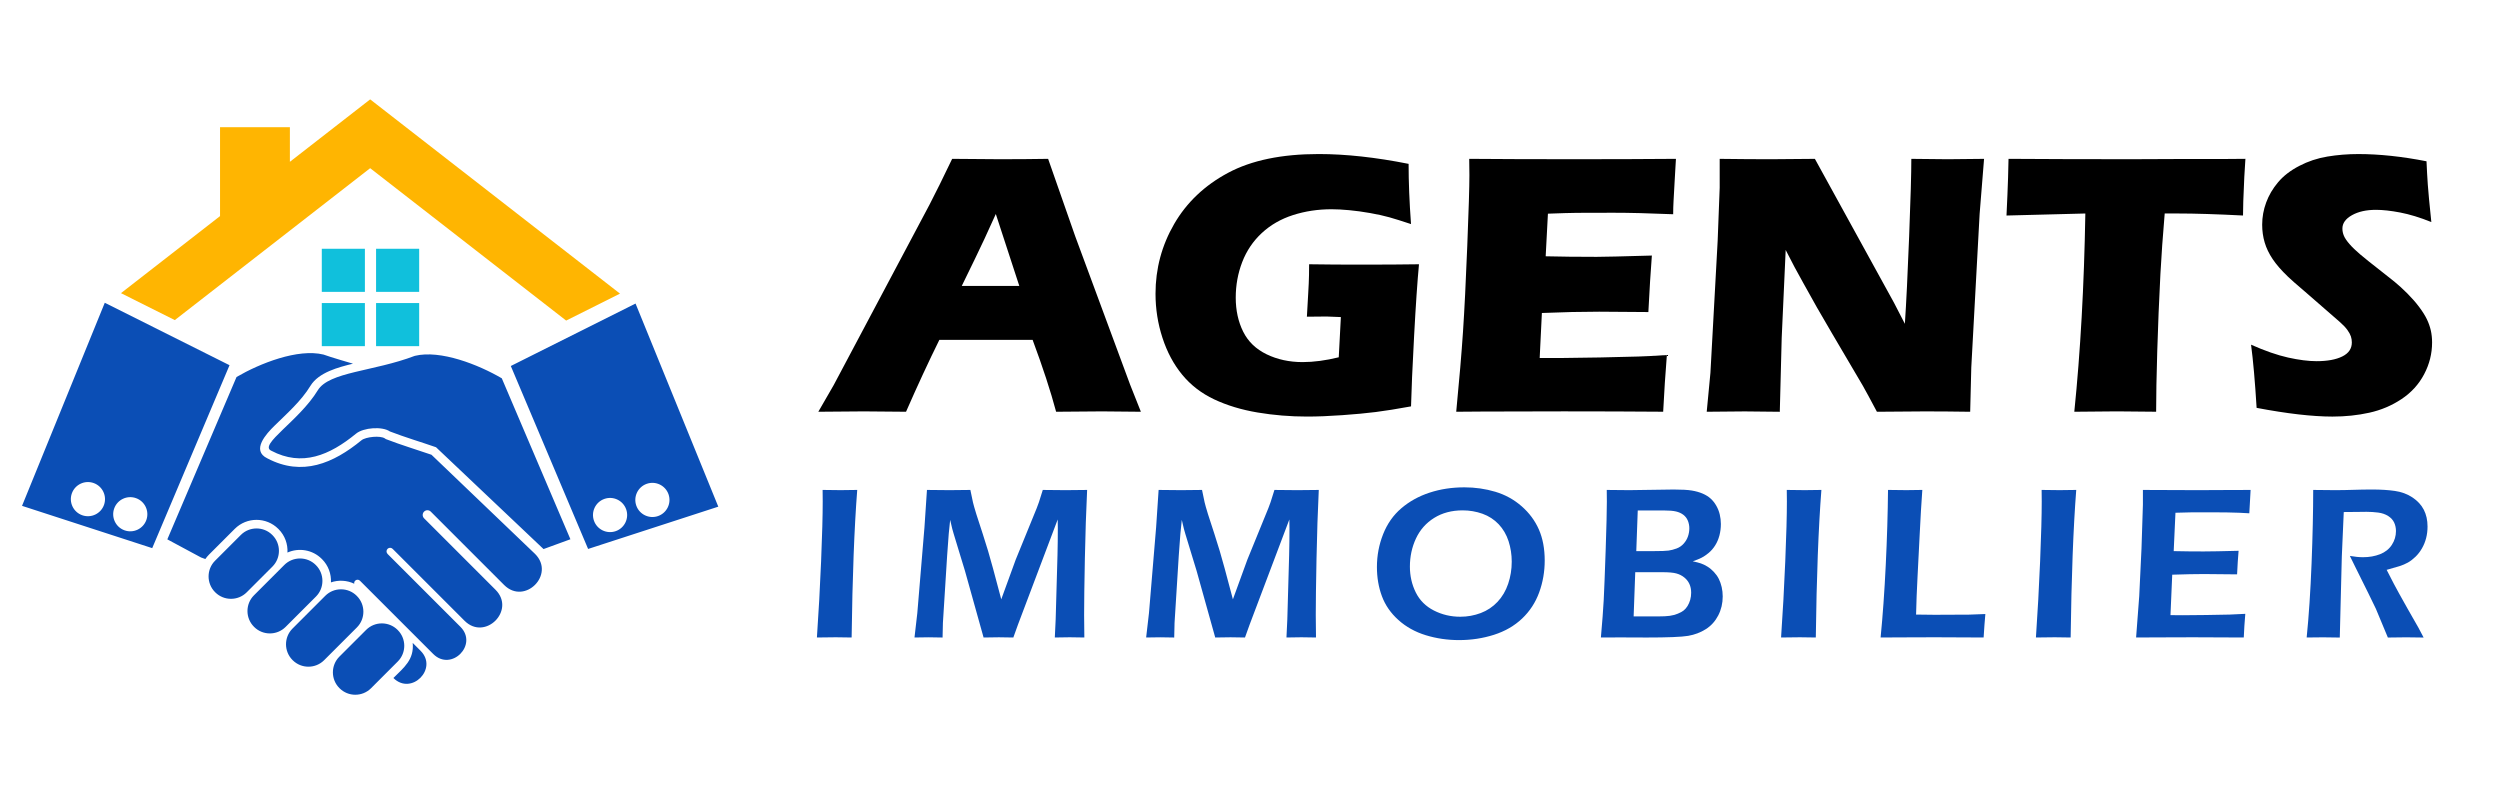
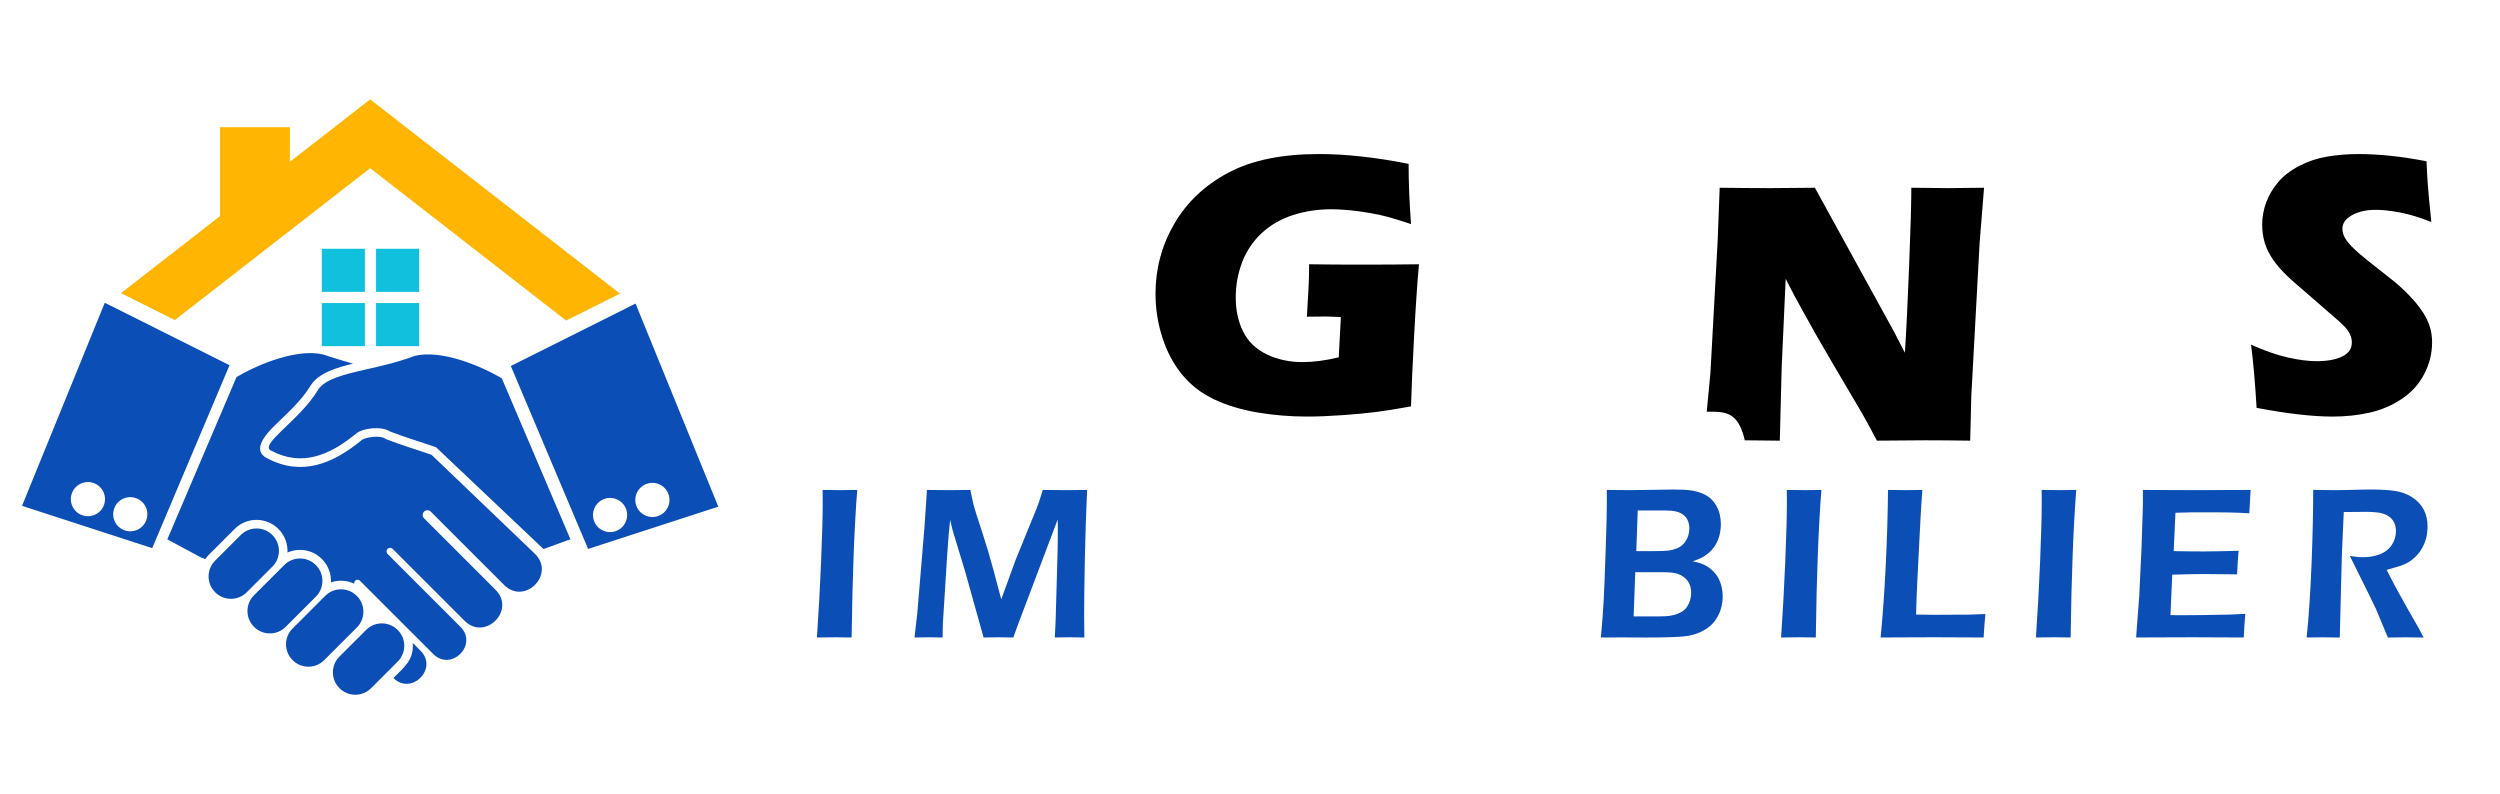
<svg xmlns="http://www.w3.org/2000/svg" version="1.1" id="Calque_1" x="0px" y="0px" width="236.111px" height="75px" viewBox="0 0 236.111 75" enable-background="new 0 0 236.111 75" xml:space="preserve">
  <path fill-rule="evenodd" clip-rule="evenodd" fill="#0B4EB5" d="M21.678,34.492L9.896,28.594L2.081,47.775l12.295,3.993  L21.678,34.492z M34.139,41.582c-2.651,2.176-5.601,3.438-8.88,1.712c-1.574-0.752-0.089-2.347,0.659-3.079  c1.186-1.164,2.529-2.342,3.399-3.772c0.78-1.28,2.658-1.762,4.021-2.095c0.005-0.001-2.169-0.628-2.786-0.862  c-2.417-0.589-6.01,0.832-8.213,2.12l-6.536,15.333l3.185,1.712l0.405,0.146c0.099-0.146,0.213-0.283,0.341-0.412l2.438-2.438  c1.132-1.132,2.979-1.132,4.111,0l0.022,0.022c0.606,0.605,0.888,1.419,0.844,2.217c1.068-0.475,2.367-0.275,3.24,0.598l0.022,0.021  c0.602,0.603,0.884,1.407,0.846,2.198c0.717-0.245,1.512-0.202,2.202,0.128c-0.021-0.103,0.008-0.214,0.089-0.292  c0.126-0.122,0.326-0.119,0.448,0.006c2.309,2.309,4.611,4.611,6.919,6.919c1.699,1.698,4.268-0.869,2.568-2.568l-6.88-6.88  L36.6,52.31c-0.13-0.135-0.127-0.349,0.006-0.478c0.134-0.131,0.348-0.128,0.478,0.006l6.79,6.79  c1.936,1.937,4.863-0.991,2.926-2.927l-6.744-6.745l-0.008-0.008c-0.172-0.176-0.169-0.46,0.008-0.632  c0.177-0.173,0.46-0.169,0.632,0.008l6.924,6.925c1.936,1.935,4.862-0.992,2.927-2.928l-9.789-9.372  c-1.407-0.486-2.833-0.909-4.222-1.446l-0.091-0.034l-0.081-0.057C35.929,41.113,34.542,41.253,34.139,41.582z M36.82,40.747  c1.454,0.562,2.926,0.992,4.36,1.492c3.385,3.207,6.77,6.411,10.154,9.617c0.847-0.31,1.692-0.617,2.539-0.926  c-2.16-5.068-4.32-10.135-6.481-15.201c-2.202-1.289-5.795-2.71-8.213-2.121c-3.907,1.489-8.098,1.499-9.168,3.256  c-1.747,2.871-5.615,5.146-4.39,5.704c2.898,1.533,5.503,0.44,8.004-1.612C34.338,40.373,36.113,40.254,36.82,40.747z   M25.733,53.507c0.815-0.815,0.815-2.149,0-2.965l-0.021-0.022c-0.816-0.814-2.149-0.814-2.964,0l-2.438,2.438  c-0.815,0.814-0.815,2.149,0,2.965l0.022,0.022c0.815,0.814,2.149,0.814,2.964,0L25.733,53.507z M29.818,53.356  c-0.815-0.815-2.149-0.815-2.965,0l-2.87,2.871c-0.815,0.815-0.815,2.149,0,2.964l0.022,0.023c0.815,0.813,2.149,0.813,2.964,0  l2.871-2.871c0.815-0.815,0.815-2.148,0-2.965L29.818,53.356z M30.721,56.269l-3.098,3.099c-0.815,0.815-0.815,2.148,0,2.965  l0.022,0.022c0.815,0.814,2.149,0.814,2.964,0l3.099-3.099c0.815-0.815,0.815-2.15,0-2.965l-0.021-0.022  C32.871,55.453,31.537,55.453,30.721,56.269z M34.582,59.487l-2.531,2.53c-0.815,0.815-0.815,2.149,0,2.965l0.022,0.022  c0.815,0.814,2.149,0.814,2.965,0l2.53-2.531c0.816-0.815,0.816-2.149,0-2.964l-0.021-0.022  C36.731,58.672,35.397,58.672,34.582,59.487z M38.978,60.72c0.147,1.588-0.831,2.321-1.823,3.313  c1.688,1.688,4.256-0.881,2.568-2.568L38.978,60.72z M9.824,47.683c0.299-0.839-0.139-1.762-0.978-2.062  c-0.839-0.3-1.762,0.139-2.061,0.978c-0.299,0.84,0.139,1.762,0.978,2.062C8.603,48.959,9.525,48.521,9.824,47.683z M12.845,47.047  c-0.839-0.299-1.761,0.138-2.061,0.978c-0.299,0.839,0.138,1.763,0.978,2.061c0.838,0.3,1.762-0.139,2.061-0.978  S13.684,47.345,12.845,47.047z M57.076,47.121c-0.84,0.3-1.277,1.223-0.978,2.062s1.222,1.276,2.061,0.978s1.276-1.222,0.978-2.061  C58.837,47.26,57.915,46.822,57.076,47.121z M61.074,45.696c-0.839,0.299-1.277,1.222-0.978,2.062  c0.299,0.839,1.222,1.276,2.061,0.978c0.838-0.3,1.276-1.222,0.978-2.062C62.835,45.835,61.913,45.397,61.074,45.696z   M48.243,34.567l11.781-5.898l7.815,19.182l-1.843,0.599l-10.452,3.395L48.243,34.567z" />
  <rect x="35.518" y="28.622" fill-rule="evenodd" clip-rule="evenodd" fill="#10C0DC" width="4.071" height="4.071" />
  <rect x="35.518" y="23.494" fill-rule="evenodd" clip-rule="evenodd" fill="#10C0DC" width="4.071" height="4.071" />
  <rect x="30.391" y="28.622" fill-rule="evenodd" clip-rule="evenodd" fill="#10C0DC" width="4.071" height="4.071" />
  <rect x="30.391" y="23.494" fill-rule="evenodd" clip-rule="evenodd" fill="#10C0DC" width="4.071" height="4.071" />
  <polygon fill-rule="evenodd" clip-rule="evenodd" fill="#FFB501" points="16.509,30.231 34.96,15.884 53.47,30.277 58.554,27.731   55.91,25.675 34.96,9.385 27.378,15.281 27.378,12.011 20.781,12.011 20.781,20.41 14.011,25.675 11.425,27.686 " />
  <g>
    <g>
-       <path d="M77.285,38.888l1.454-2.52l9.051-17.044l0.963-1.907c0.28-0.561,0.671-1.365,1.173-2.415    c2.052,0.023,3.551,0.035,4.496,0.035c1.645,0,3.167-0.012,4.567-0.035l2.553,7.297l5.193,14.034l1.015,2.555    c-2.021-0.023-3.246-0.035-3.679-0.035c-0.981,0-2.423,0.012-4.327,0.035c-0.512-1.925-1.252-4.188-2.219-6.79h-8.808    c-1.014,2.054-2.063,4.316-3.147,6.79c-2.172-0.023-3.503-0.035-3.993-0.035C80.689,38.853,79.259,38.864,77.285,38.888z     M90.833,27.006h5.435c-1.351-4.111-2.09-6.376-2.219-6.795c-0.769,1.712-1.421,3.115-1.958,4.21L90.833,27.006z" />
      <path d="M123.638,24.958c1.599,0.024,3.121,0.035,4.567,0.035c2.474,0,4.41-0.011,5.81-0.035c-0.15,1.599-0.305,3.861-0.462,6.79    c-0.157,2.928-0.254,5.139-0.289,6.632c-1.342,0.245-2.453,0.423-3.333,0.533c-0.881,0.111-1.939,0.211-3.177,0.298    c-1.236,0.088-2.339,0.131-3.308,0.131c-1.586,0-3.144-0.128-4.672-0.384c-1.528-0.257-2.896-0.672-4.104-1.242    c-1.207-0.571-2.214-1.348-3.019-2.328c-0.806-0.98-1.427-2.141-1.863-3.482c-0.438-1.341-0.656-2.729-0.656-4.165    c0-2.368,0.589-4.566,1.767-6.597c1.178-2.029,2.872-3.636,5.083-4.82c2.211-1.184,5.066-1.776,8.566-1.776    c2.555,0,5.383,0.31,8.486,0.928c0,1.703,0.075,3.599,0.228,5.687c-0.84-0.28-1.521-0.492-2.038-0.639    c-0.52-0.146-1.126-0.279-1.82-0.402s-1.354-0.213-1.978-0.271c-0.624-0.059-1.181-0.088-1.671-0.088    c-1.283,0-2.497,0.184-3.64,0.551s-2.126,0.934-2.948,1.697c-0.822,0.765-1.438,1.677-1.847,2.739    c-0.408,1.062-0.612,2.181-0.612,3.359c0,1.201,0.233,2.271,0.7,3.211s1.207,1.653,2.222,2.144    c1.016,0.49,2.146,0.734,3.396,0.734c1.038,0,2.176-0.151,3.411-0.454l0.2-3.798c-0.76-0.035-1.21-0.053-1.351-0.053l-1.858,0.018    l0.122-2.152c0.012-0.233,0.029-0.568,0.053-1.006S123.638,25.717,123.638,24.958z" />
-       <path d="M137.532,38.888c0.292-3.01,0.505-5.53,0.64-7.56c0.135-2.03,0.27-4.728,0.403-8.093c0.135-3.366,0.202-5.597,0.202-6.693    l-0.018-1.54c2.753,0.023,6.083,0.035,9.99,0.035c3.604,0,6.782-0.012,9.535-0.035l-0.035,0.575    c-0.012,0.14-0.041,0.646-0.087,1.518l-0.105,1.9c-0.023,0.407-0.035,0.82-0.035,1.239c-2.252-0.094-4.141-0.141-5.669-0.141    c-1.681,0-2.814,0.003-3.404,0.009c-0.589,0.006-1.508,0.032-2.756,0.079l-0.212,4.024c1.377,0.035,2.98,0.053,4.813,0.053    c0.653,0,2.393-0.041,5.216-0.123c-0.116,1.494-0.227,3.272-0.331,5.337c-2.019-0.022-3.568-0.034-4.652-0.034    c-1.609,0-3.41,0.04-5.404,0.122l-0.208,4.252h2.011c0.595,0,1.825-0.018,3.69-0.052l3.619-0.088    c0.536-0.012,1.434-0.059,2.692-0.141c-0.14,1.727-0.256,3.512-0.349,5.355c-2.848-0.023-5.968-0.035-9.362-0.035l-7.699,0.018    L137.532,38.888z" />
-       <path d="M161.19,38.888l0.35-3.675l0.683-12.459l0.192-5.022v-2.729c1.811,0.023,3.411,0.035,4.802,0.035    c0.994,0,2.39-0.012,4.189-0.035l7.469,13.584l1.03,1.996c0.131-1.961,0.266-4.709,0.403-8.245    c0.139-3.536,0.207-5.98,0.207-7.335c1.434,0.023,2.581,0.035,3.443,0.035c0.396,0,1.538-0.012,3.426-0.035l-0.42,5.215    l-0.787,14.488l-0.104,4.183c-1.518-0.023-2.937-0.035-4.256-0.035c-1.097,0-2.614,0.012-4.552,0.035    c-0.606-1.144-1.055-1.973-1.347-2.486l-2.936-4.989c-0.967-1.633-1.858-3.197-2.674-4.691c-0.536-0.945-1.089-1.983-1.66-3.115    l-0.376,8.297l-0.18,6.985c-1.444-0.023-2.546-0.035-3.304-0.035C164.149,38.853,162.949,38.864,161.19,38.888z" />
-       <path d="M195.906,38.888c0.58-5.67,0.927-11.911,1.043-18.724l-7.447,0.192l0.088-1.942c0.046-1.038,0.081-2.176,0.104-3.412    c3.313,0.023,7.173,0.035,11.58,0.035l4.32-0.018h4.2l2.273-0.018l-0.105,1.714c-0.046,0.92-0.078,1.68-0.096,2.28    s-0.026,1.054-0.026,1.36c-2.495-0.128-4.552-0.192-6.172-0.192h-1.224c-0.176,2.062-0.311,3.965-0.405,5.711    c-0.129,2.504-0.229,4.935-0.299,7.292c-0.07,2.358-0.105,4.266-0.105,5.721c-1.913-0.023-3.148-0.035-3.708-0.035    C199.427,38.853,198.086,38.864,195.906,38.888z" />
+       <path d="M161.19,38.888l0.35-3.675l0.683-12.459l0.192-5.022c1.811,0.023,3.411,0.035,4.802,0.035    c0.994,0,2.39-0.012,4.189-0.035l7.469,13.584l1.03,1.996c0.131-1.961,0.266-4.709,0.403-8.245    c0.139-3.536,0.207-5.98,0.207-7.335c1.434,0.023,2.581,0.035,3.443,0.035c0.396,0,1.538-0.012,3.426-0.035l-0.42,5.215    l-0.787,14.488l-0.104,4.183c-1.518-0.023-2.937-0.035-4.256-0.035c-1.097,0-2.614,0.012-4.552,0.035    c-0.606-1.144-1.055-1.973-1.347-2.486l-2.936-4.989c-0.967-1.633-1.858-3.197-2.674-4.691c-0.536-0.945-1.089-1.983-1.66-3.115    l-0.376,8.297l-0.18,6.985c-1.444-0.023-2.546-0.035-3.304-0.035C164.149,38.853,162.949,38.864,161.19,38.888z" />
      <path d="M213.125,38.52c-0.151-2.484-0.327-4.474-0.525-5.967c1.309,0.584,2.475,0.988,3.497,1.216    c1.023,0.228,1.92,0.342,2.691,0.342c1.017,0,1.826-0.148,2.429-0.446c0.602-0.298,0.901-0.738,0.901-1.321    c0-0.198-0.028-0.388-0.087-0.568s-0.17-0.386-0.333-0.613c-0.164-0.227-0.397-0.475-0.702-0.743l-3.296-2.869    c-0.771-0.654-1.31-1.126-1.613-1.418c-0.62-0.595-1.103-1.148-1.447-1.662s-0.596-1.035-0.753-1.566    c-0.158-0.53-0.237-1.094-0.237-1.688c0-0.711,0.125-1.408,0.377-2.091c0.25-0.683,0.626-1.321,1.128-1.916    c0.501-0.596,1.167-1.108,1.995-1.54s1.715-0.727,2.659-0.884c0.945-0.157,1.919-0.236,2.923-0.236    c1.972,0,4.118,0.228,6.438,0.683c0.035,0.805,0.076,1.543,0.123,2.214c0.047,0.67,0.157,1.846,0.333,3.525    c-1.074-0.432-2.054-0.731-2.94-0.901c-0.887-0.169-1.65-0.253-2.292-0.253c-0.91,0-1.665,0.169-2.266,0.507    c-0.601,0.339-0.901,0.759-0.901,1.26c0,0.233,0.046,0.461,0.14,0.683s0.268,0.481,0.525,0.778    c0.257,0.298,0.595,0.625,1.015,0.98c0.421,0.355,1.078,0.884,1.977,1.583l1.261,0.998c0.373,0.304,0.776,0.671,1.208,1.102    c0.431,0.433,0.804,0.858,1.119,1.278s0.558,0.805,0.727,1.154s0.294,0.703,0.376,1.059c0.081,0.356,0.122,0.738,0.122,1.146    c0,1.05-0.25,2.051-0.752,3.001c-0.501,0.952-1.213,1.732-2.135,2.345c-0.922,0.613-1.934,1.042-3.036,1.286    c-1.102,0.245-2.266,0.367-3.49,0.367C218.392,39.342,216.006,39.068,213.125,38.52z" />
    </g>
    <g>
      <g>
        <path fill="#0B4EB5" d="M77.153,60.208c0.162-2.341,0.294-4.742,0.396-7.203s0.152-4.342,0.152-5.642l-0.01-1.092l1.706,0.02     c0.096,0,0.617-0.006,1.564-0.02c-0.278,3.58-0.454,8.227-0.529,13.937l-1.502-0.021C78.678,60.188,78.086,60.195,77.153,60.208z     " />
        <path fill="#0B4EB5" d="M86.369,60.208l0.266-2.307l0.676-8.107l0.235-3.522c0.973,0.014,1.683,0.02,2.132,0.02     c0.36,0,1.017-0.006,1.968-0.02c0.109,0.551,0.191,0.942,0.246,1.174c0.055,0.231,0.16,0.603,0.317,1.112     c0.157,0.511,0.358,1.131,0.604,1.859c0.361,1.103,0.685,2.191,0.972,3.268l0.778,2.919l1.365-3.747l1.987-4.87     c0.068-0.163,0.138-0.353,0.209-0.567c0.07-0.214,0.191-0.597,0.361-1.147c0.811,0.014,1.532,0.02,2.166,0.02     c0.422,0,1.097-0.006,2.022-0.02c-0.095,1.96-0.166,4.126-0.214,6.499c-0.048,2.372-0.07,4.144-0.07,5.313     c0,0.565,0.006,1.273,0.021,2.124c-0.675-0.013-1.135-0.021-1.38-0.021c-0.354,0-0.823,0.008-1.409,0.021     c0.041-0.694,0.067-1.267,0.081-1.716l0.172-6.074c0.021-0.857,0.031-1.702,0.031-2.533l-0.011-0.826l-3.753,9.935l-0.437,1.215     c-0.664-0.013-1.119-0.021-1.365-0.021c-0.308,0-0.789,0.008-1.445,0.021l-1.757-6.289c-0.062-0.226-0.205-0.695-0.43-1.409     l-0.633-2.083c-0.061-0.197-0.107-0.358-0.138-0.485c-0.03-0.126-0.097-0.406-0.198-0.842l-0.133,1.307     c-0.034,0.415-0.085,1.109-0.153,2.083l-0.398,6.33c-0.014,0.313-0.024,0.776-0.032,1.389l-1.316-0.021     C87.482,60.188,87.036,60.195,86.369,60.208z" />
-         <path fill="#0B4EB5" d="M108.247,60.208l0.267-2.307l0.676-8.107l0.235-3.522c0.973,0.014,1.683,0.02,2.131,0.02     c0.361,0,1.018-0.006,1.969-0.02c0.108,0.551,0.191,0.942,0.245,1.174c0.055,0.231,0.16,0.603,0.317,1.112     c0.157,0.511,0.358,1.131,0.604,1.859c0.361,1.103,0.685,2.191,0.972,3.268l0.778,2.919l1.365-3.747l1.987-4.87     c0.068-0.163,0.138-0.353,0.209-0.567c0.071-0.214,0.192-0.597,0.361-1.147c0.811,0.014,1.532,0.02,2.166,0.02     c0.422,0,1.097-0.006,2.022-0.02c-0.095,1.96-0.166,4.126-0.214,6.499c-0.047,2.372-0.07,4.144-0.07,5.313     c0,0.565,0.007,1.273,0.021,2.124c-0.675-0.013-1.135-0.021-1.379-0.021c-0.354,0-0.824,0.008-1.41,0.021     c0.041-0.694,0.067-1.267,0.081-1.716l0.172-6.074c0.021-0.857,0.031-1.702,0.031-2.533l-0.011-0.826l-3.753,9.935l-0.437,1.215     c-0.664-0.013-1.119-0.021-1.364-0.021c-0.309,0-0.79,0.008-1.446,0.021l-1.757-6.289c-0.062-0.226-0.204-0.695-0.43-1.409     l-0.634-2.083c-0.061-0.197-0.106-0.358-0.138-0.485c-0.03-0.126-0.097-0.406-0.198-0.842l-0.133,1.307     c-0.034,0.415-0.085,1.109-0.154,2.083l-0.397,6.33c-0.015,0.313-0.024,0.776-0.032,1.389l-1.315-0.021     C109.36,60.188,108.914,60.195,108.247,60.208z" />
-         <path fill="#0B4EB5" d="M138.303,46.026c1.014,0,1.987,0.14,2.92,0.418c0.933,0.279,1.76,0.734,2.481,1.363     c0.722,0.63,1.266,1.363,1.634,2.2s0.551,1.814,0.551,2.931c0,1.049-0.173,2.051-0.521,3.007     c-0.347,0.956-0.885,1.78-1.613,2.472c-0.728,0.69-1.614,1.202-2.66,1.536c-1.044,0.333-2.143,0.5-3.292,0.5     c-1.089,0-2.137-0.152-3.14-0.459c-1.004-0.308-1.868-0.786-2.593-1.44c-0.726-0.652-1.244-1.403-1.558-2.251     s-0.47-1.765-0.47-2.752c0-1.082,0.195-2.116,0.587-3.104c0.391-0.987,0.967-1.805,1.726-2.45     c0.759-0.646,1.647-1.138,2.665-1.471S137.133,46.026,138.303,46.026z M138.139,48.201c-1.027,0-1.922,0.236-2.685,0.71     c-0.762,0.473-1.336,1.119-1.721,1.939c-0.384,0.82-0.576,1.707-0.576,2.66c0,0.885,0.186,1.699,0.556,2.445     c0.371,0.745,0.941,1.313,1.711,1.705c0.769,0.392,1.6,0.587,2.49,0.587c0.675,0,1.317-0.116,1.931-0.347     c0.612-0.231,1.142-0.585,1.588-1.058c0.445-0.474,0.781-1.043,1.006-1.71c0.225-0.668,0.336-1.361,0.336-2.084     c0-0.673-0.1-1.319-0.3-1.939c-0.202-0.619-0.514-1.151-0.935-1.598c-0.423-0.445-0.931-0.775-1.527-0.99     C139.417,48.309,138.793,48.201,138.139,48.201z" />
        <path fill="#0B4EB5" d="M151.195,60.208c0.129-1.442,0.218-2.624,0.267-3.543c0.047-0.919,0.108-2.487,0.184-4.707     c0.075-2.219,0.112-3.744,0.112-4.574c0-0.251-0.003-0.623-0.01-1.112c0.857,0.014,1.568,0.02,2.134,0.02     c0.571,0,1.276-0.01,2.112-0.03c0.838-0.021,1.528-0.03,2.072-0.03c0.763,0,1.336,0.032,1.721,0.097     c0.385,0.065,0.727,0.162,1.026,0.291c0.299,0.13,0.552,0.288,0.756,0.476c0.203,0.187,0.379,0.407,0.524,0.664     c0.147,0.255,0.256,0.53,0.327,0.826s0.107,0.597,0.107,0.903c0,0.381-0.046,0.743-0.138,1.088     c-0.092,0.344-0.225,0.653-0.398,0.929c-0.174,0.276-0.376,0.511-0.607,0.705c-0.231,0.193-0.452,0.345-0.663,0.454     c-0.212,0.108-0.494,0.225-0.848,0.347c0.319,0.068,0.575,0.135,0.766,0.199s0.395,0.163,0.612,0.296     c0.219,0.133,0.424,0.303,0.617,0.51c0.194,0.208,0.35,0.428,0.465,0.659c0.116,0.232,0.206,0.489,0.271,0.771     c0.063,0.281,0.097,0.576,0.097,0.883c0,0.654-0.142,1.253-0.424,1.797c-0.283,0.545-0.672,0.976-1.17,1.292     c-0.496,0.316-1.053,0.526-1.669,0.633c-0.615,0.105-1.925,0.158-3.926,0.158l-2.471-0.01L151.195,60.208z M154.288,58.217h2.318     c0.47,0,0.836-0.019,1.097-0.056c0.263-0.038,0.513-0.104,0.751-0.2c0.238-0.095,0.425-0.197,0.562-0.307s0.258-0.249,0.363-0.42     c0.104-0.171,0.188-0.363,0.25-0.577c0.061-0.216,0.092-0.439,0.092-0.672c0-0.313-0.055-0.589-0.164-0.828     s-0.271-0.445-0.485-0.619c-0.214-0.175-0.465-0.301-0.75-0.379c-0.286-0.079-0.723-0.118-1.308-0.118h-2.574L154.288,58.217z      M154.538,52.05h1.639c0.699,0,1.169-0.017,1.41-0.051c0.24-0.034,0.494-0.101,0.758-0.198c0.266-0.1,0.489-0.253,0.672-0.461     c0.185-0.207,0.318-0.435,0.403-0.684c0.084-0.248,0.127-0.501,0.127-0.76c0-0.253-0.046-0.491-0.138-0.716     s-0.232-0.41-0.423-0.557c-0.19-0.146-0.42-0.251-0.688-0.315c-0.268-0.065-0.661-0.098-1.177-0.098h-2.445L154.538,52.05z" />
        <path fill="#0B4EB5" d="M168.213,60.208c0.162-2.341,0.294-4.742,0.396-7.203c0.103-2.461,0.153-4.342,0.153-5.642l-0.011-1.092     l1.706,0.02c0.097,0,0.617-0.006,1.564-0.02c-0.278,3.58-0.454,8.227-0.528,13.937l-1.503-0.021     C169.738,60.188,169.146,60.195,168.213,60.208z" />
        <path fill="#0B4EB5" d="M177.613,60.208c0.203-2.048,0.364-4.331,0.486-6.846c0.122-2.516,0.193-4.879,0.214-7.091     c0.695,0.014,1.274,0.02,1.737,0.02c0.313,0,0.814-0.006,1.503-0.02c-0.089,1.226-0.173,2.621-0.248,4.186l-0.208,4.094     c-0.063,1.172-0.107,2.335-0.134,3.492l1.758,0.021c1.649,0,2.733-0.004,3.252-0.015c0.518-0.011,1.028-0.029,1.533-0.057     c-0.061,0.668-0.115,1.406-0.163,2.216c-1.791-0.013-3.322-0.021-4.596-0.021l-3.216,0.011L177.613,60.208z" />
        <path fill="#0B4EB5" d="M192.282,60.208c0.161-2.341,0.294-4.742,0.396-7.203s0.152-4.342,0.152-5.642l-0.01-1.092l1.706,0.02     c0.096,0,0.616-0.006,1.563-0.02c-0.277,3.58-0.453,8.227-0.528,13.937l-1.502-0.021     C193.808,60.188,193.215,60.195,192.282,60.208z" />
        <path fill="#0B4EB5" d="M201.743,60.208l0.296-3.91l0.215-4.523l0.132-4.115v-1.388c1.682,0.014,3.435,0.02,5.26,0.02l1.96-0.01     l2.951-0.01l-0.122,2.205l-0.971-0.051c-0.266-0.014-0.633-0.024-1.103-0.03c-0.47-0.008-0.949-0.012-1.439-0.012     c-1.063,0-1.748,0.002-2.058,0.006s-0.777,0.015-1.404,0.036l-0.166,3.624c0.934,0.021,1.873,0.031,2.819,0.031     c0.654,0,1.757-0.021,3.31-0.062c-0.055,0.619-0.102,1.361-0.143,2.226c-1.816-0.021-2.858-0.03-3.124-0.03     c-0.803,0-1.803,0.021-3.001,0.061l-0.165,3.819l1.123,0.01c0.326,0,1.075-0.006,2.246-0.021l2.216-0.041l1.481-0.07     c-0.068,0.789-0.116,1.535-0.144,2.235c-1.77-0.013-3.365-0.021-4.788-0.021l-3.359,0.011L201.743,60.208z" />
        <path fill="#0B4EB5" d="M217.852,60.208c0.205-2.027,0.36-4.359,0.463-6.993c0.103-2.635,0.154-4.949,0.154-6.943     c0.815,0.014,1.5,0.02,2.051,0.02c0.593,0,1.172-0.01,1.74-0.03s1.169-0.03,1.802-0.03c0.789,0,1.495,0.044,2.118,0.133     c0.622,0.089,1.176,0.292,1.659,0.612c0.482,0.319,0.842,0.708,1.076,1.164c0.235,0.456,0.353,0.987,0.353,1.592     c0,0.382-0.045,0.745-0.133,1.088c-0.088,0.344-0.22,0.668-0.394,0.97c-0.174,0.304-0.38,0.569-0.617,0.797     c-0.238,0.229-0.476,0.409-0.71,0.542c-0.234,0.132-0.502,0.246-0.802,0.342c-0.299,0.096-0.701,0.211-1.205,0.347l0.695,1.348     c0.225,0.429,0.649,1.199,1.275,2.308l1.031,1.808c0.055,0.095,0.219,0.404,0.49,0.929c-0.833-0.013-1.382-0.021-1.648-0.021     c-0.328,0-0.904,0.008-1.729,0.021l-1.132-2.716c-0.197-0.416-0.436-0.905-0.714-1.471l-1.232-2.48     c-0.123-0.232-0.293-0.579-0.511-1.042c0.457,0.081,0.872,0.122,1.247,0.122c0.586,0,1.12-0.094,1.604-0.284     c0.484-0.19,0.855-0.485,1.114-0.884s0.388-0.832,0.388-1.302c0-0.286-0.055-0.552-0.168-0.797     c-0.111-0.245-0.301-0.453-0.566-0.623s-0.582-0.279-0.949-0.327c-0.368-0.046-0.735-0.07-1.103-0.07     c-0.205,0-0.483,0.003-0.838,0.01c-0.354,0.007-0.789,0.011-1.307,0.011l-0.183,4.196l-0.192,7.657l-1.584-0.021     C219.144,60.188,218.629,60.195,217.852,60.208z" />
      </g>
    </g>
  </g>
</svg>